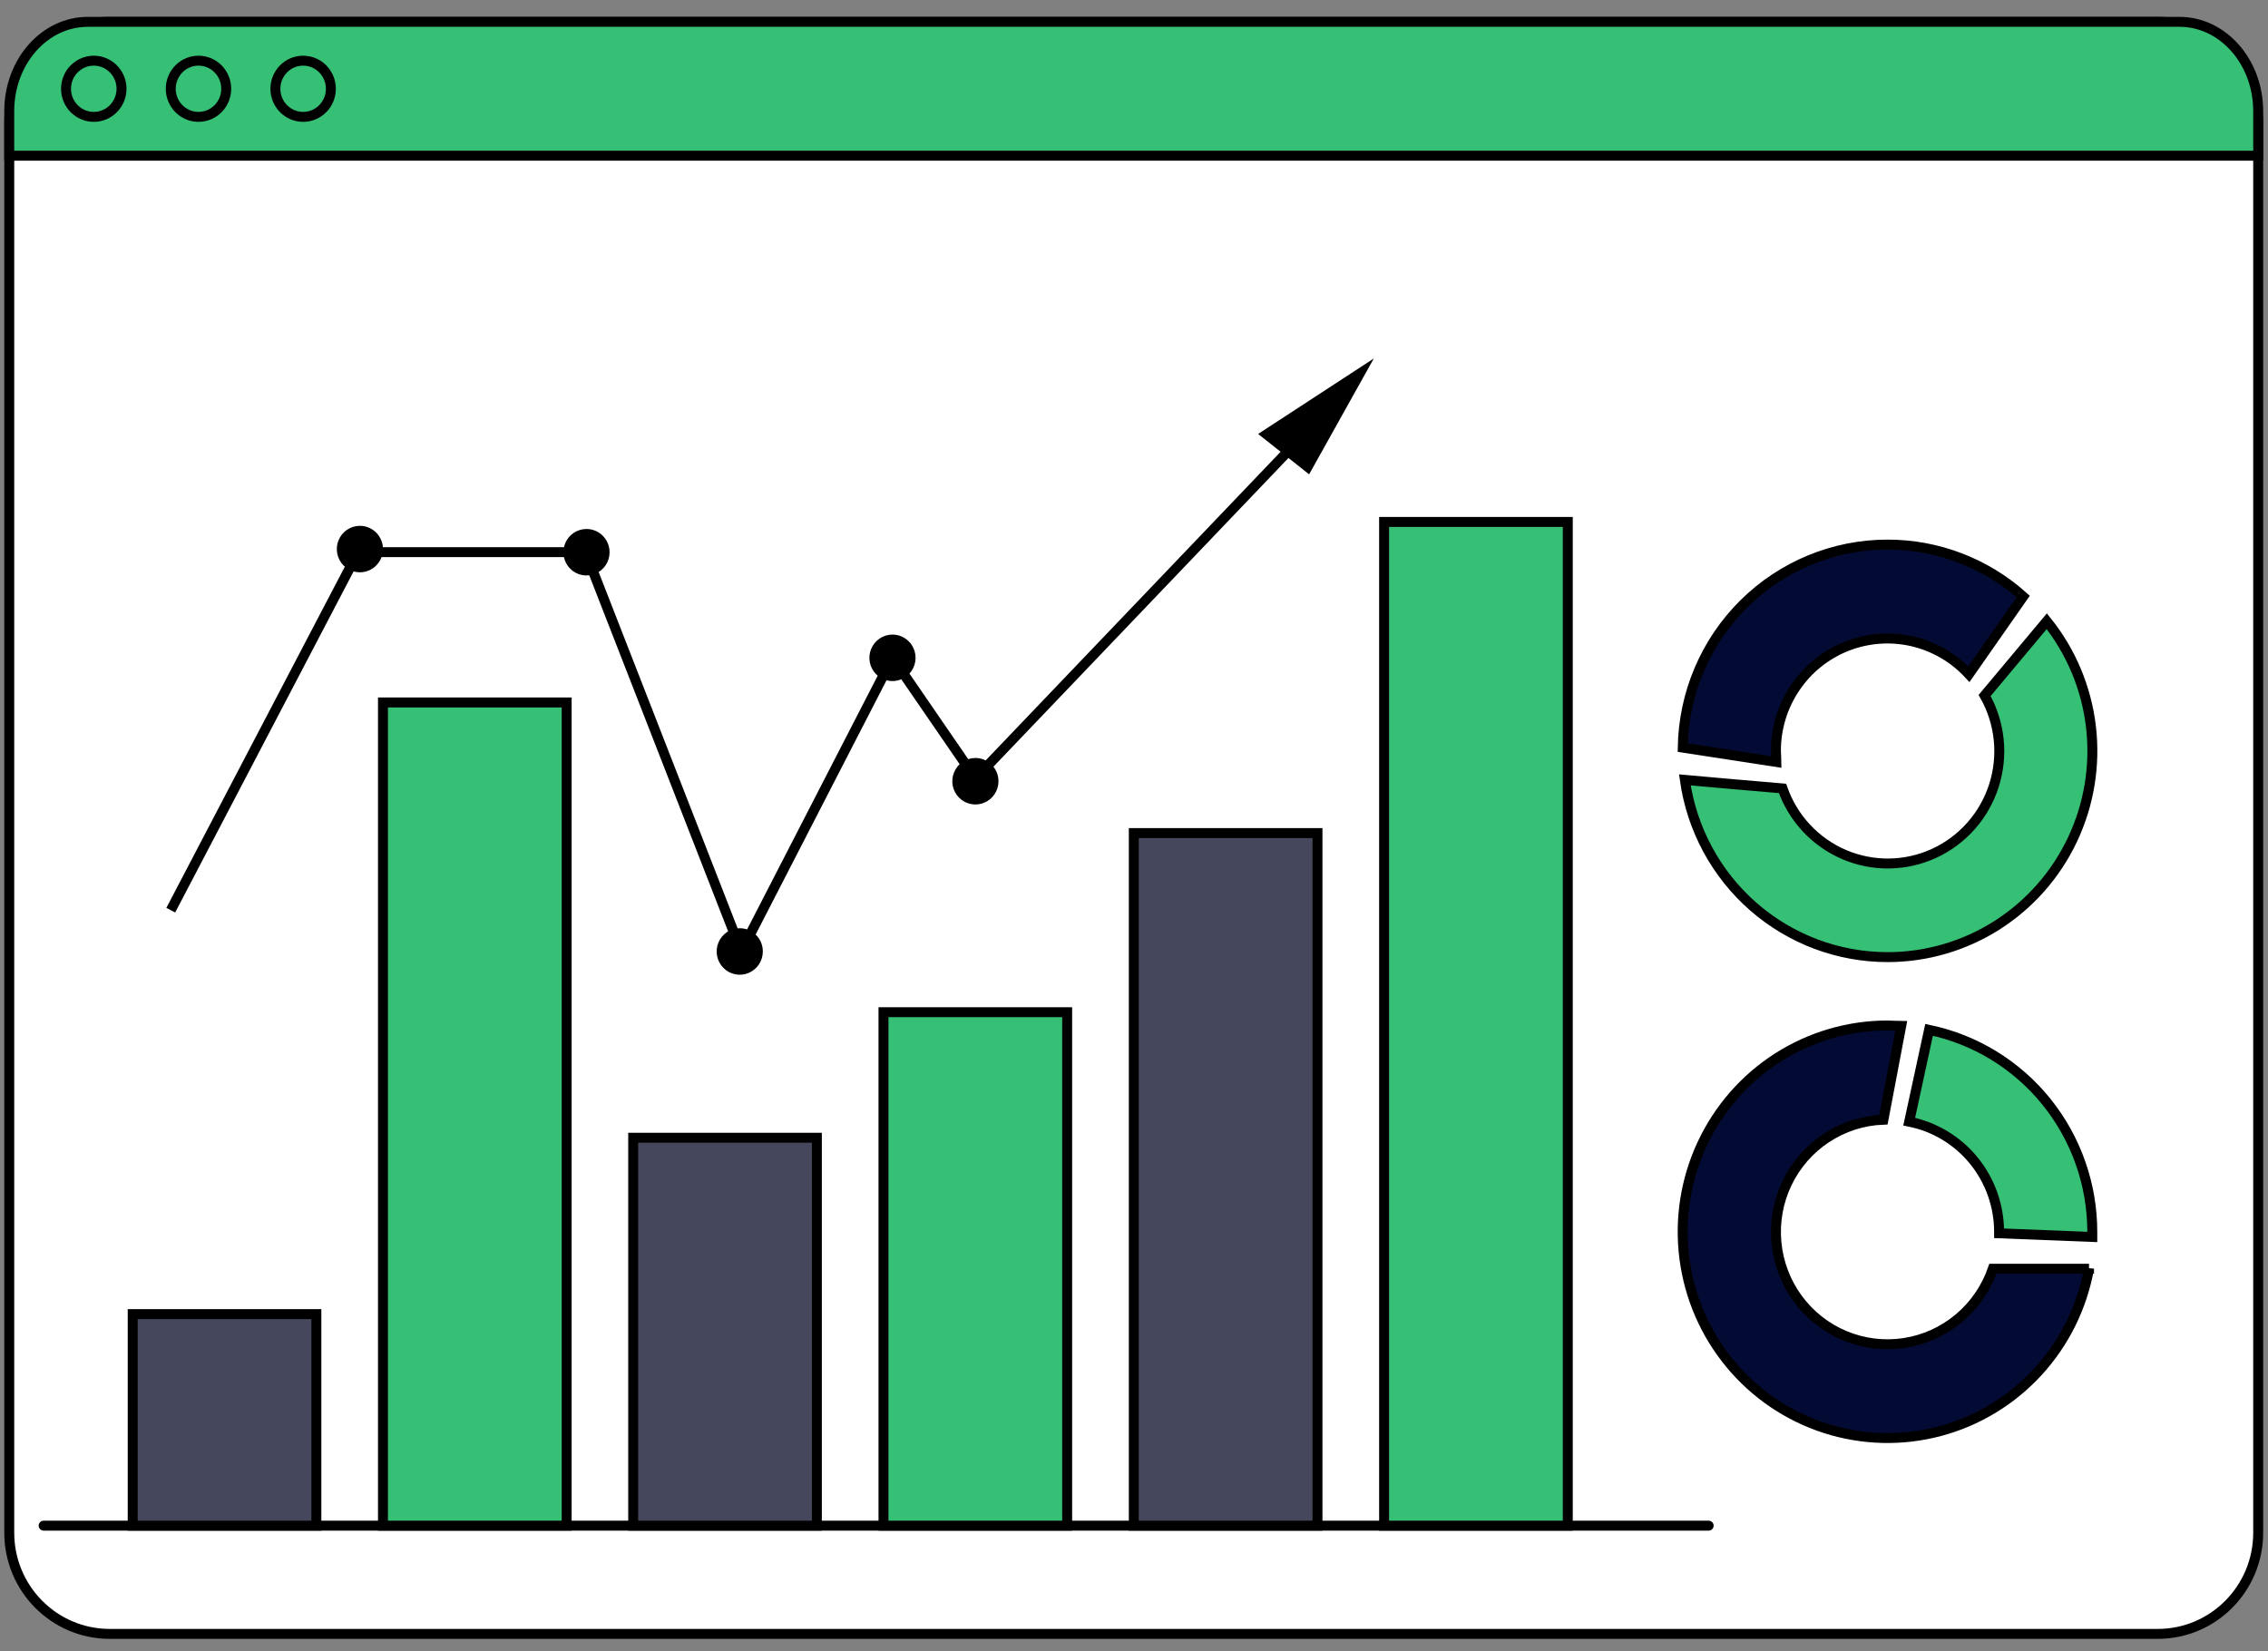
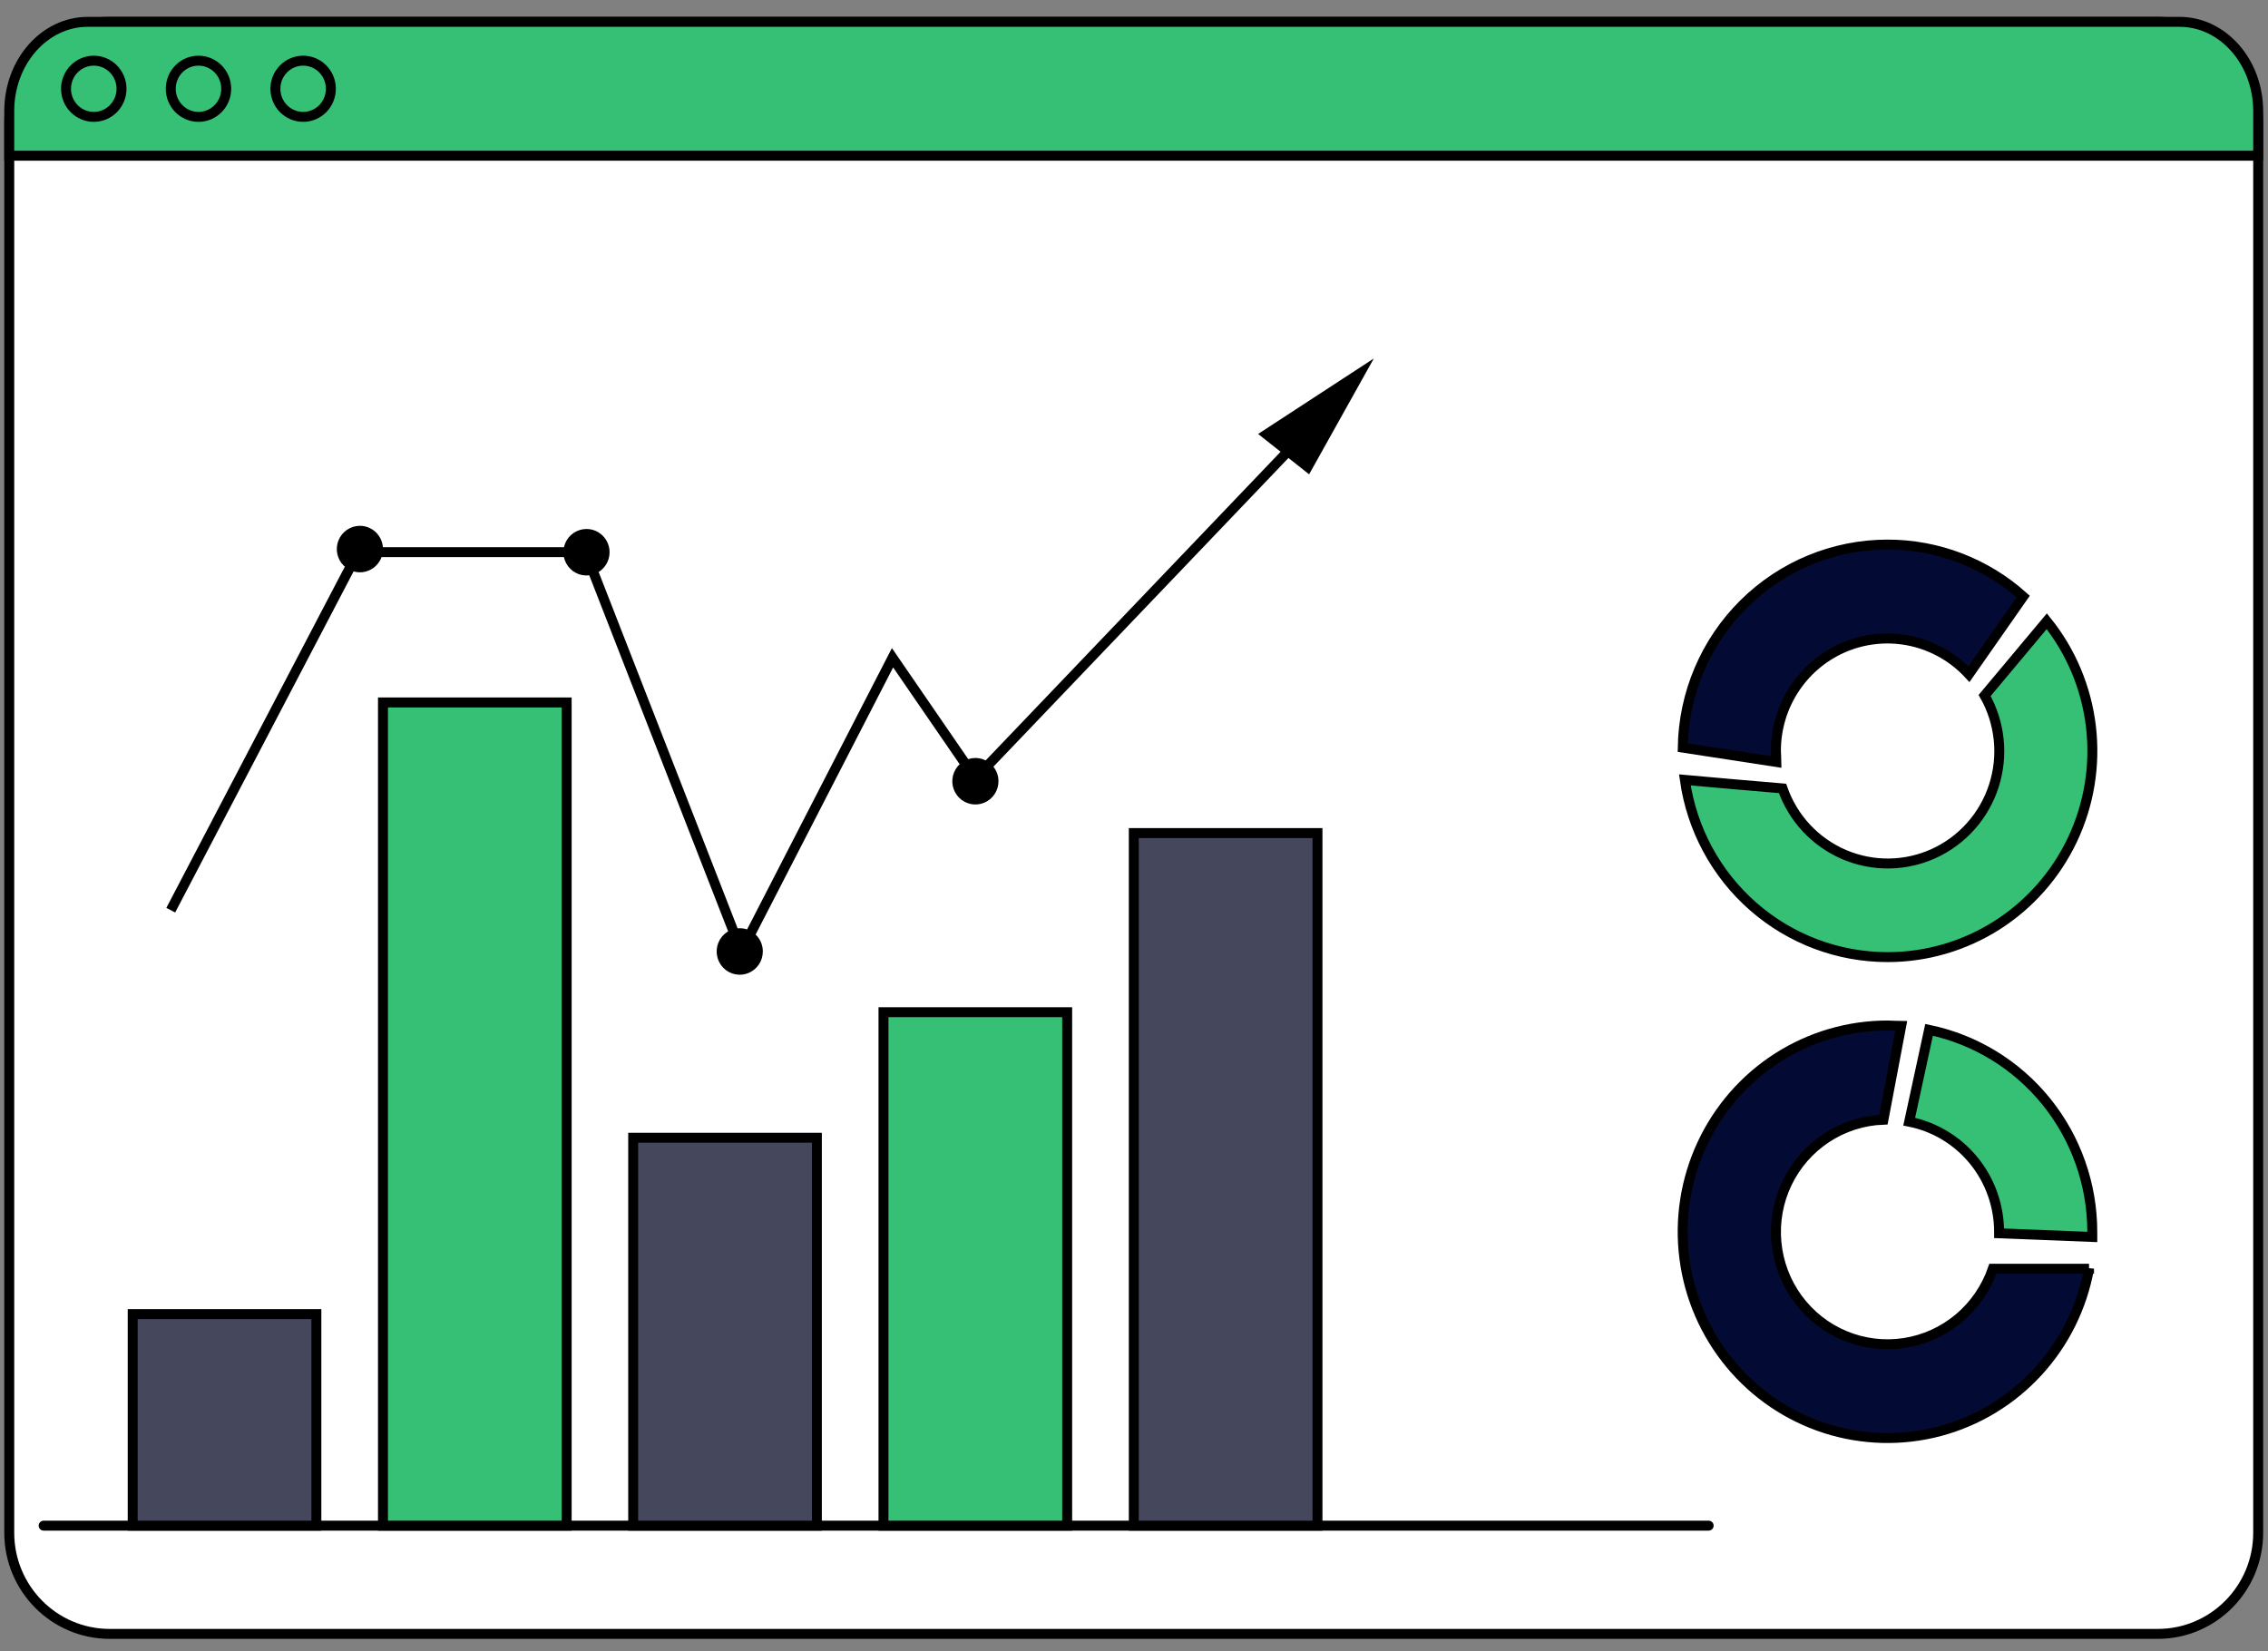
<svg xmlns="http://www.w3.org/2000/svg" width="114" height="83" viewBox="0 0 114 83" fill="none">
  <rect x="0" y="0" width="114" height="83" fill="#808080" stroke="none" />
  <path d="M108.458 1.098H5.515C2.726 1.098 0.465 3.375 0.465 6.183V77.047C0.465 79.856 2.726 82.132 5.515 82.132H108.458C111.246 82.132 113.507 79.856 113.507 77.047V6.183C113.507 3.375 111.246 1.098 108.458 1.098Z" fill="white" stroke="#010001" stroke-width="0.5" stroke-miterlimit="10" />
  <path d="M109.554 1.098H4.414C2.233 1.098 0.465 3.105 0.465 5.584V7.827H113.507V5.584C113.507 3.118 111.739 1.098 109.554 1.098Z" fill="#35C075" stroke="#010001" stroke-width="0.5" stroke-miterlimit="10" />
  <path d="M4.714 5.875C5.484 5.875 6.108 5.243 6.108 4.463C6.108 3.682 5.484 3.05 4.714 3.05C3.944 3.05 3.319 3.682 3.319 4.463C3.319 5.243 3.944 5.875 4.714 5.875Z" stroke="#010001" stroke-width="0.5" stroke-miterlimit="10" />
  <path d="M9.977 5.875C10.747 5.875 11.371 5.243 11.371 4.463C11.371 3.682 10.747 3.05 9.977 3.05C9.207 3.05 8.583 3.682 8.583 4.463C8.583 5.243 9.207 5.875 9.977 5.875Z" stroke="#010001" stroke-width="0.5" stroke-miterlimit="10" />
  <path d="M15.237 5.875C16.007 5.875 16.631 5.243 16.631 4.463C16.631 3.682 16.007 3.05 15.237 3.05C14.467 3.05 13.843 3.682 13.843 4.463C13.843 5.243 14.467 5.875 15.237 5.875Z" stroke="#010001" stroke-width="0.5" stroke-miterlimit="10" />
  <path d="M94.873 27.375C92.171 27.376 89.578 28.446 87.652 30.356C85.727 32.265 84.624 34.86 84.582 37.581L89.292 38.304C89.292 38.12 89.266 37.932 89.266 37.744C89.265 36.61 89.603 35.503 90.236 34.566C90.868 33.629 91.766 32.905 92.813 32.489C93.86 32.074 95.007 31.985 96.104 32.235C97.202 32.485 98.199 33.062 98.966 33.891L101.695 29.986C99.817 28.302 97.388 27.372 94.873 27.375Z" fill="#030B34" stroke="#010001" stroke-width="0.5" stroke-miterlimit="10" stroke-linecap="round" />
  <path d="M94.876 48.112C96.82 48.113 98.724 47.559 100.369 46.516C102.013 45.472 103.33 43.98 104.168 42.213C105.005 40.447 105.329 38.477 105.101 36.533C104.873 34.589 104.103 32.75 102.88 31.228L99.756 34.961C100.142 35.642 100.383 36.397 100.463 37.178C100.544 37.958 100.462 38.746 100.223 39.493C99.984 40.24 99.593 40.928 99.075 41.514C98.557 42.1 97.924 42.571 97.215 42.897C96.506 43.222 95.738 43.396 94.959 43.406C94.18 43.416 93.408 43.263 92.691 42.956C91.975 42.648 91.329 42.194 90.796 41.622C90.264 41.05 89.855 40.372 89.597 39.632C88.258 39.52 86.197 39.34 84.688 39.203C85.036 41.675 86.258 43.938 88.13 45.574C90.002 47.211 92.397 48.112 94.876 48.112Z" fill="#35C075" stroke="#010001" stroke-width="0.5" stroke-miterlimit="10" stroke-linecap="round" />
  <path d="M105.168 62.179C105.168 62.093 105.168 62.008 105.168 61.922C105.168 59.538 104.352 57.226 102.858 55.376C101.364 53.526 99.282 52.252 96.964 51.768L95.965 56.383C97.238 56.636 98.385 57.327 99.209 58.337C100.033 59.348 100.483 60.615 100.483 61.922C100.483 61.948 100.483 61.974 100.483 61.995L105.168 62.179Z" fill="#35C075" stroke="#010001" stroke-width="0.5" stroke-miterlimit="10" stroke-linecap="round" />
  <path d="M105.004 63.776H100.171C99.836 64.747 99.245 65.608 98.461 66.266C97.676 66.924 96.728 67.354 95.719 67.509C94.71 67.664 93.678 67.539 92.735 67.147C91.791 66.755 90.972 66.111 90.365 65.284C89.758 64.458 89.387 63.48 89.291 62.456C89.195 61.433 89.379 60.402 89.822 59.476C90.265 58.55 90.951 57.763 91.805 57.201C92.659 56.638 93.65 56.321 94.67 56.284L95.563 51.575C95.338 51.575 95.108 51.549 94.878 51.549C92.921 51.548 91.004 52.11 89.351 53.167C87.699 54.225 86.381 55.735 85.551 57.521C84.721 59.306 84.413 61.293 84.664 63.248C84.915 65.204 85.715 67.046 86.969 68.56C88.223 70.074 89.88 71.197 91.745 71.796C93.61 72.395 95.606 72.447 97.499 71.944C99.392 71.441 101.103 70.405 102.432 68.958C103.762 67.51 104.654 65.711 105.004 63.772V63.776Z" fill="#030B34" stroke="#010001" stroke-width="0.5" stroke-miterlimit="10" stroke-linecap="round" />
  <path d="M2.193 76.691H85.885" stroke="#010001" stroke-width="0.5" stroke-miterlimit="10" stroke-linecap="round" />
-   <path d="M78.804 26.236H69.571V76.692H78.804V26.236Z" fill="#35C075" stroke="#010001" stroke-width="0.5" stroke-miterlimit="10" stroke-linecap="round" />
  <path d="M53.641 50.881H44.408V76.691H53.641V50.881Z" fill="#35C075" stroke="#010001" stroke-width="0.5" stroke-miterlimit="10" stroke-linecap="round" />
  <path d="M66.223 41.878H56.99V76.691H66.223V41.878Z" fill="#45485C" stroke="#010001" stroke-width="0.5" stroke-miterlimit="10" stroke-linecap="round" />
  <path d="M28.483 35.311H19.25V76.691H28.483V35.311Z" fill="#35C075" stroke="#010001" stroke-width="0.5" stroke-miterlimit="10" stroke-linecap="round" />
  <path d="M15.902 66.058H6.67V76.692H15.902V66.058Z" fill="#45485C" stroke="#010001" stroke-width="0.5" stroke-miterlimit="10" stroke-linecap="round" />
  <path d="M41.06 57.192H31.827V76.692H41.06V57.192Z" fill="#45485C" stroke="#010001" stroke-width="0.5" stroke-miterlimit="10" stroke-linecap="round" />
  <path d="M8.583 45.753L17.998 27.755H29.433L37.262 47.829L44.862 33.064L49.028 39.126L64.713 22.712" stroke="#010001" stroke-width="0.5" stroke-miterlimit="10" />
-   <path d="M46.02 33.085C46.017 33.315 45.946 33.539 45.816 33.729C45.687 33.919 45.505 34.066 45.293 34.152C45.081 34.238 44.848 34.259 44.624 34.212C44.401 34.165 44.195 34.053 44.035 33.889C43.874 33.726 43.765 33.518 43.721 33.292C43.677 33.066 43.7 32.832 43.788 32.62C43.876 32.407 44.024 32.225 44.214 32.097C44.403 31.969 44.627 31.9 44.855 31.899C45.01 31.898 45.162 31.929 45.305 31.988C45.447 32.048 45.576 32.135 45.685 32.246C45.793 32.356 45.879 32.487 45.936 32.631C45.994 32.775 46.022 32.929 46.02 33.085Z" fill="#010001" />
  <path d="M50.188 39.271C50.188 39.502 50.12 39.728 49.992 39.92C49.865 40.112 49.684 40.262 49.472 40.35C49.26 40.439 49.026 40.462 48.801 40.417C48.576 40.372 48.369 40.261 48.207 40.097C48.045 39.934 47.934 39.725 47.889 39.499C47.845 39.272 47.868 39.037 47.956 38.824C48.043 38.61 48.192 38.427 48.383 38.299C48.574 38.171 48.798 38.102 49.028 38.102C49.335 38.102 49.63 38.225 49.848 38.444C50.066 38.663 50.188 38.961 50.188 39.271Z" fill="#010001" />
  <path d="M38.343 47.829C38.343 48.06 38.275 48.286 38.148 48.478C38.02 48.67 37.839 48.82 37.627 48.909C37.415 48.997 37.182 49.02 36.956 48.975C36.731 48.93 36.525 48.819 36.362 48.655C36.2 48.492 36.09 48.284 36.045 48.057C36 47.83 36.023 47.595 36.111 47.382C36.199 47.168 36.347 46.986 36.538 46.857C36.729 46.729 36.953 46.66 37.183 46.66C37.335 46.66 37.487 46.689 37.628 46.748C37.769 46.806 37.897 46.893 38.005 47.001C38.113 47.11 38.198 47.239 38.256 47.381C38.314 47.523 38.344 47.675 38.343 47.829Z" fill="#010001" />
  <path d="M30.64 27.755C30.641 27.987 30.574 28.213 30.447 28.406C30.32 28.599 30.139 28.749 29.927 28.838C29.715 28.927 29.481 28.951 29.256 28.906C29.031 28.862 28.823 28.751 28.661 28.587C28.498 28.424 28.387 28.216 28.342 27.989C28.297 27.762 28.32 27.527 28.407 27.313C28.495 27.099 28.644 26.917 28.835 26.788C29.026 26.66 29.25 26.591 29.48 26.591C29.787 26.591 30.081 26.713 30.299 26.932C30.516 27.15 30.639 27.446 30.64 27.755Z" fill="#010001" />
  <path d="M19.25 27.597C19.251 27.827 19.184 28.053 19.058 28.246C18.931 28.438 18.751 28.589 18.54 28.678C18.329 28.768 18.096 28.792 17.871 28.748C17.646 28.705 17.439 28.595 17.276 28.433C17.112 28.271 17 28.064 16.954 27.838C16.907 27.612 16.928 27.378 17.014 27.163C17.1 26.95 17.247 26.766 17.436 26.636C17.625 26.506 17.848 26.435 18.077 26.432C18.23 26.43 18.382 26.459 18.524 26.517C18.666 26.575 18.796 26.66 18.905 26.768C19.014 26.877 19.1 27.006 19.16 27.148C19.219 27.29 19.25 27.442 19.25 27.597Z" fill="#010001" />
  <path d="M63.239 21.814L65.802 23.843L69.054 18.02L63.239 21.814Z" fill="#010001" />
</svg>